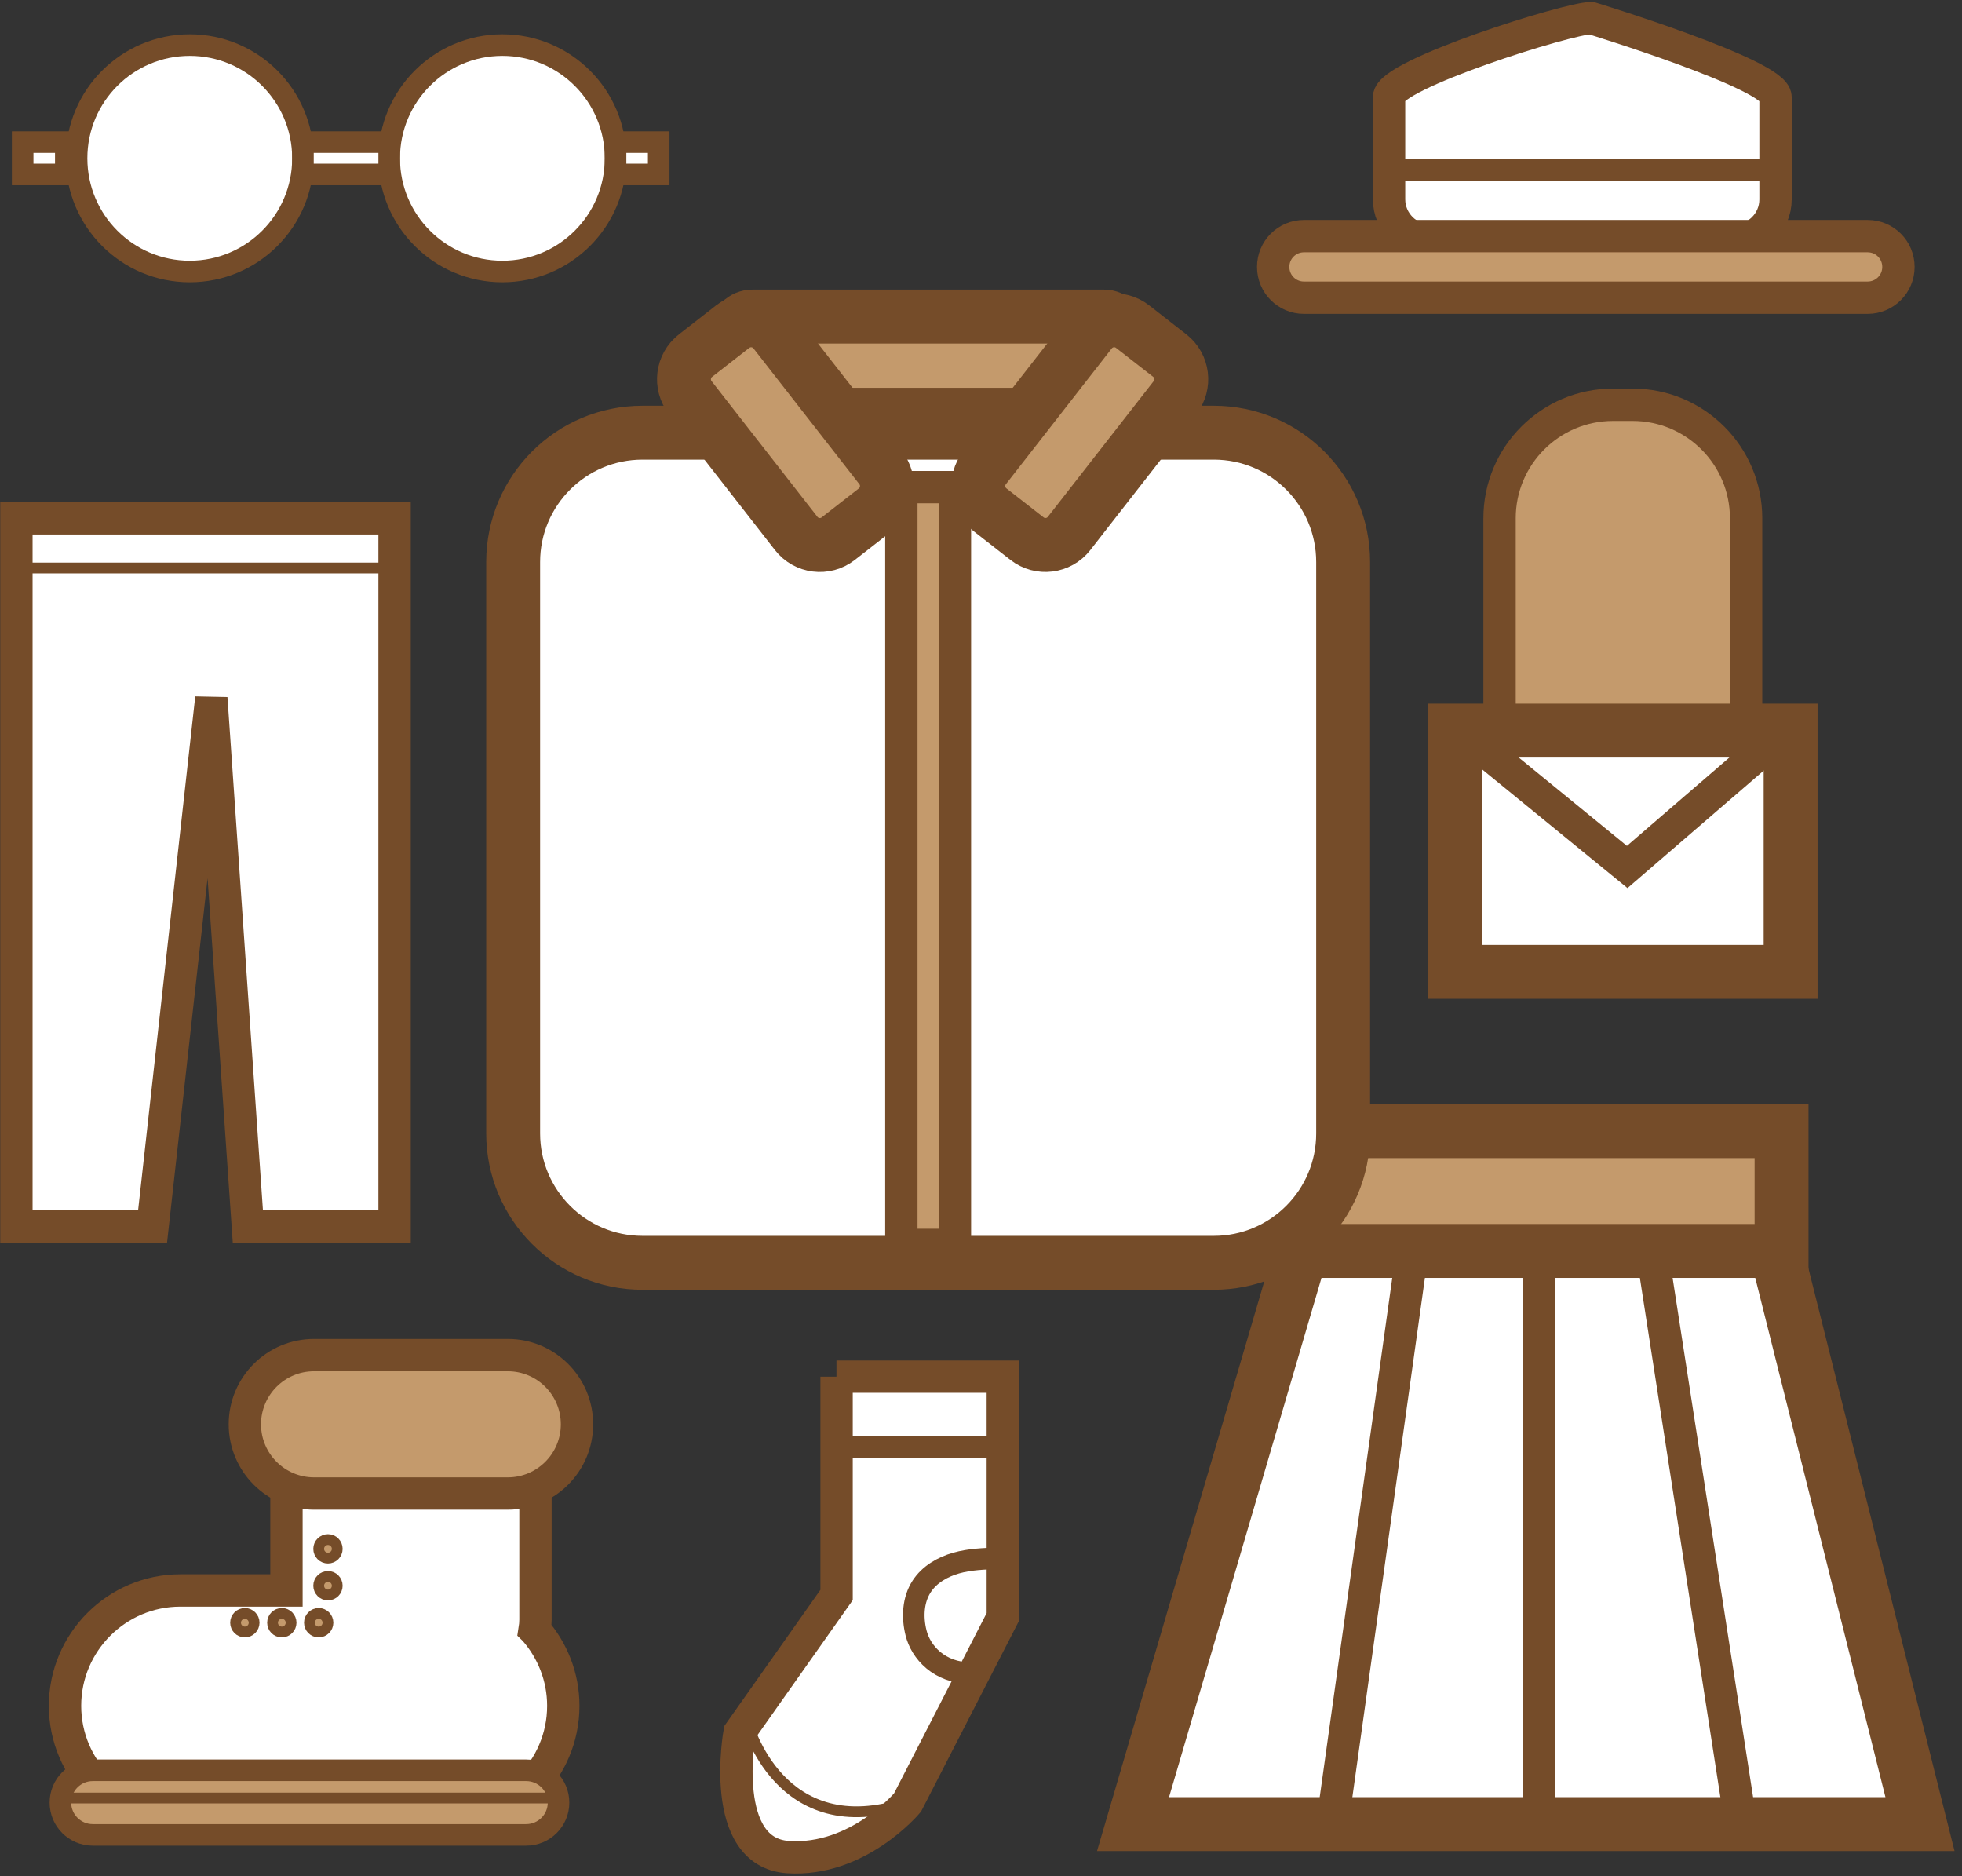
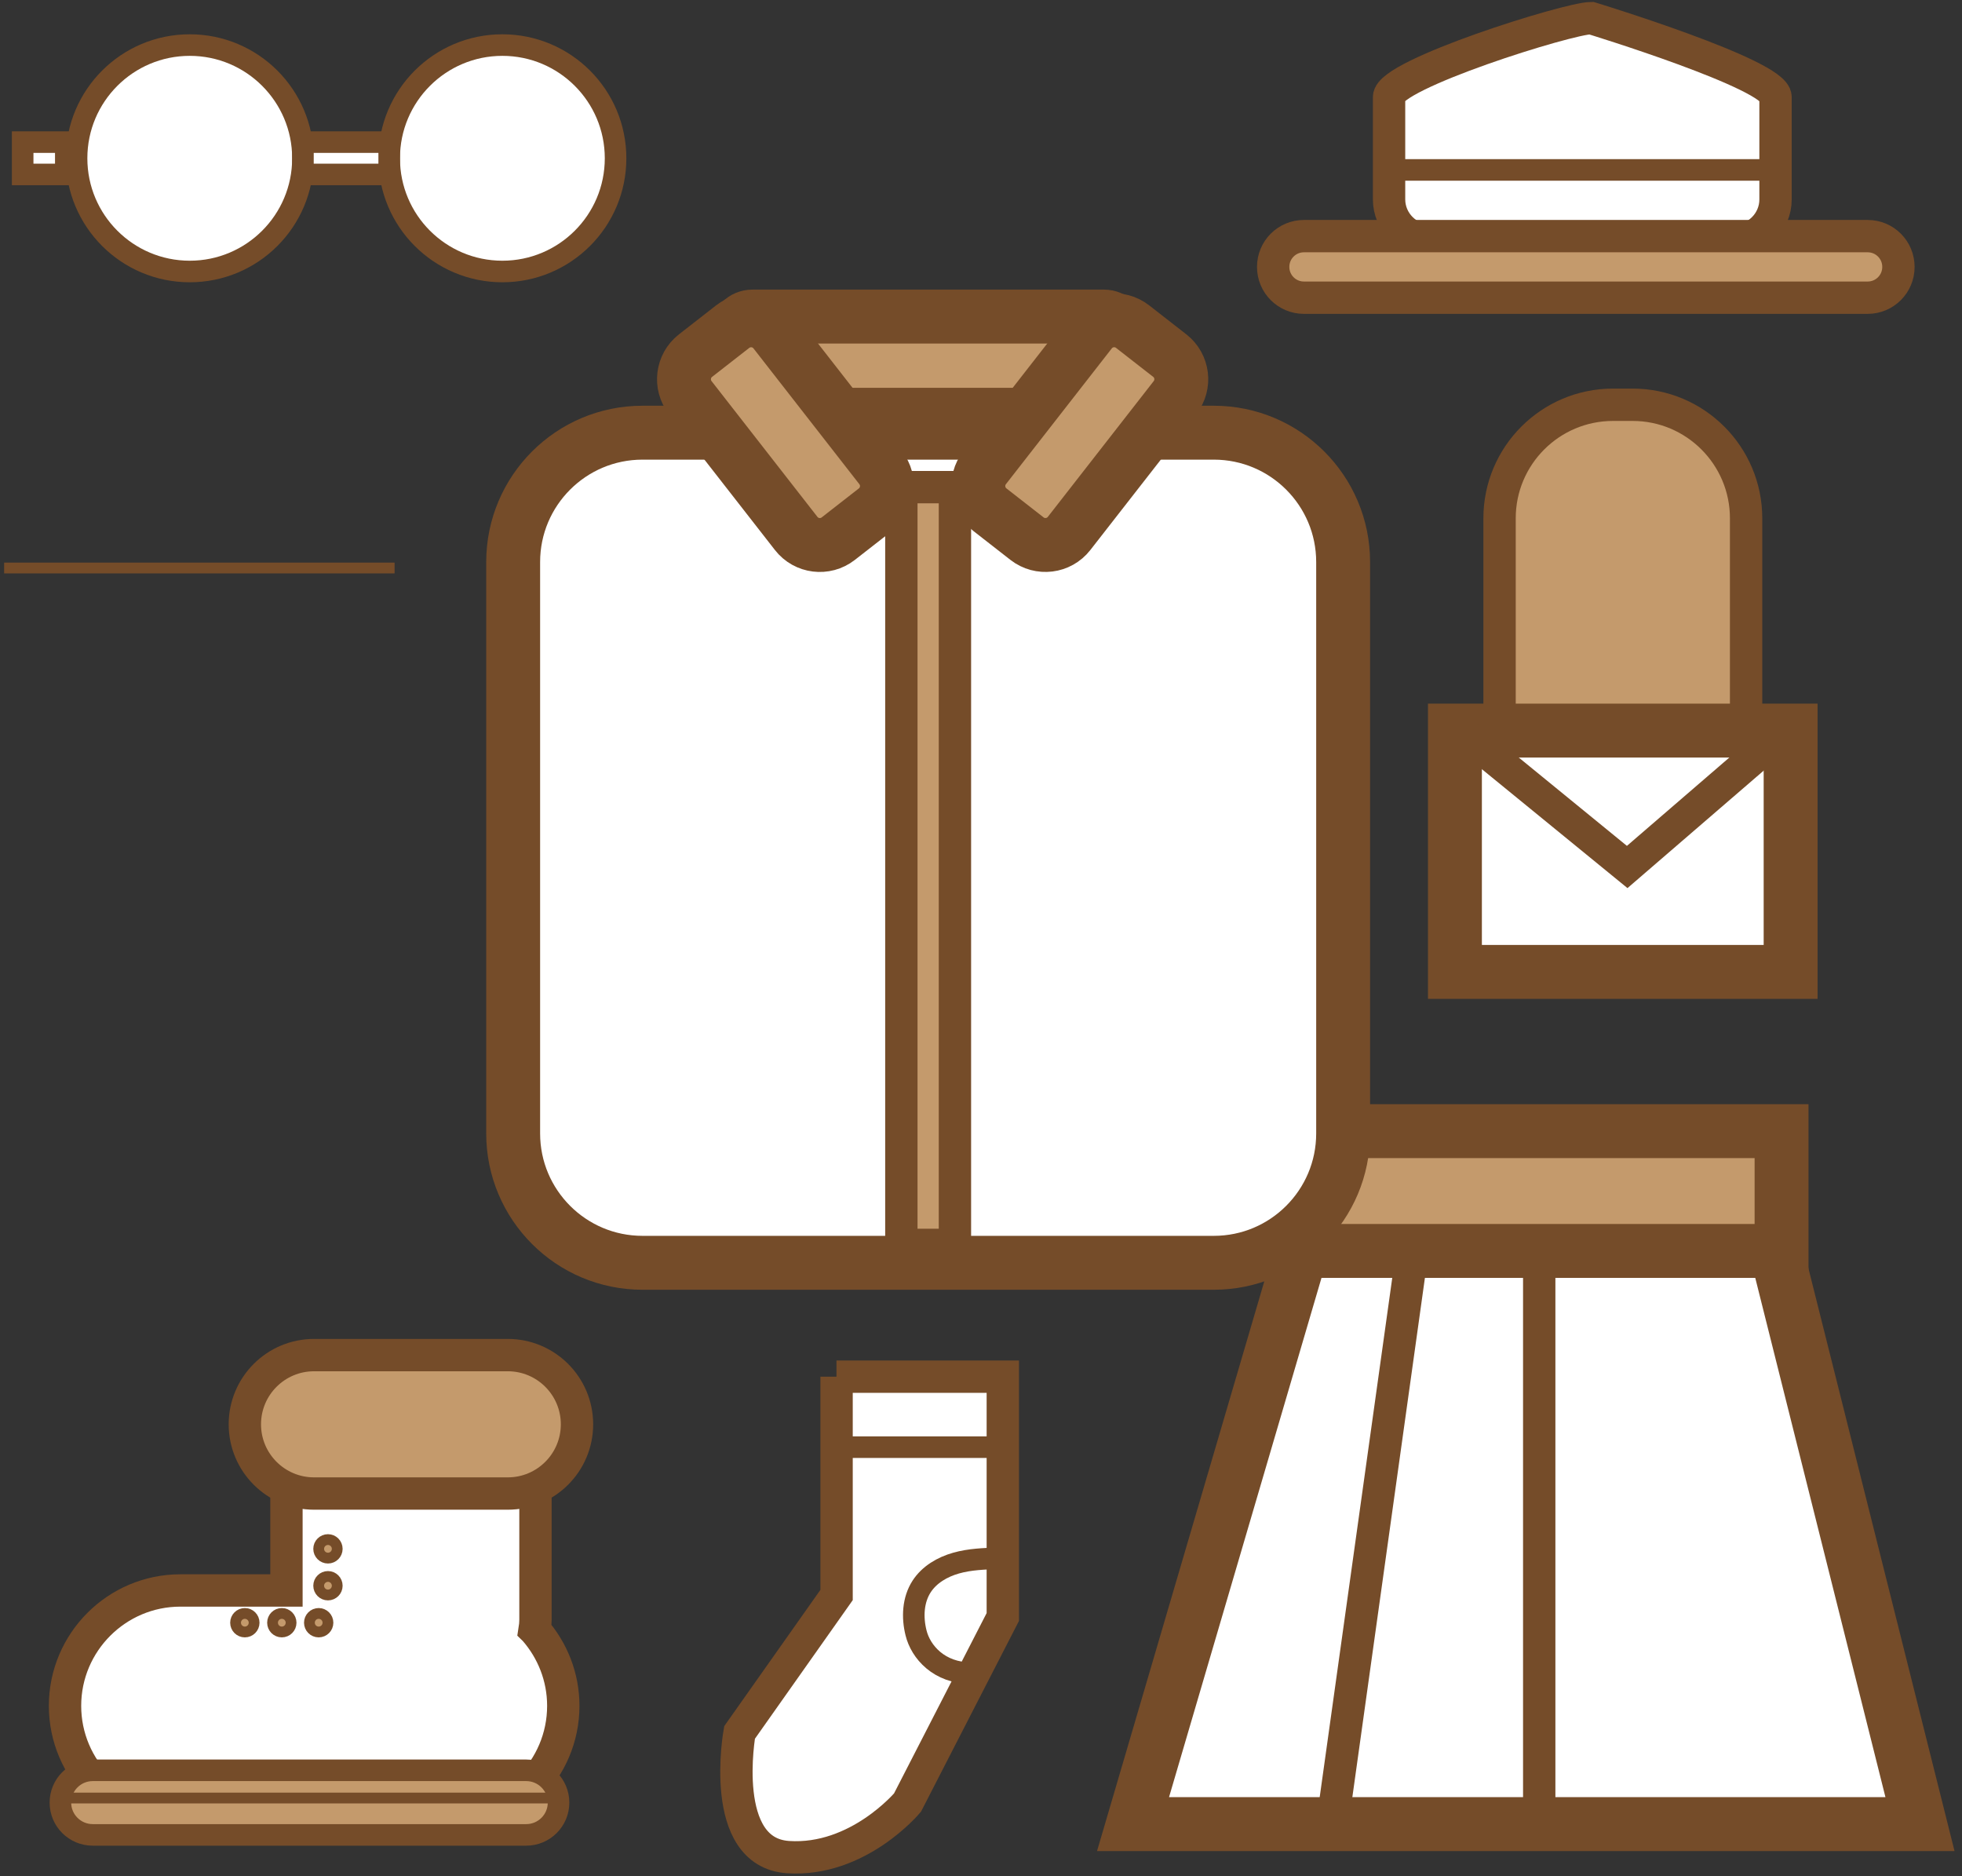
<svg xmlns="http://www.w3.org/2000/svg" width="182" height="174" viewBox="0 0 182 174" fill="none">
  <rect x="0" y="0" width="182" height="174" fill="#333333" stroke="none" />
  <g clip-path="url(#clip0_2348_3245)">
    <path d="M120.713 116.02L105.103 169.18H178.103L164.773 116.02H120.713Z" fill="white" stroke="#754C29" stroke-width="5" stroke-miterlimit="10" />
    <path d="M165.262 116.02H121.772H120.902V104.91H165.262V116.02Z" fill="#C49A6C" stroke="#754C29" stroke-width="5" stroke-miterlimit="10" />
    <path d="M142.782 116.02V168.51" stroke="#754C29" stroke-width="3" stroke-miterlimit="10" />
    <path d="M131.013 116.02L123.583 169.18" stroke="#754C29" stroke-width="3" stroke-miterlimit="10" />
-     <path d="M153.372 116.81L161.492 169.18" stroke="#754C29" stroke-width="3" stroke-miterlimit="10" />
    <path d="M112.593 40.13H59.602C52.975 40.13 47.602 45.502 47.602 52.13V105.12C47.602 111.747 52.975 117.12 59.602 117.12H112.593C119.22 117.12 124.593 111.747 124.593 105.12V52.13C124.593 45.502 119.22 40.13 112.593 40.13Z" fill="white" stroke="#754C29" stroke-width="5" stroke-miterlimit="10" />
    <path d="M102.413 29.36H69.793C68.97 29.36 68.303 30.027 68.303 30.85V36.98C68.303 37.803 68.97 38.47 69.793 38.47H102.413C103.236 38.47 103.903 37.803 103.903 36.98V30.85C103.903 30.027 103.236 29.36 102.413 29.36Z" fill="#C49A6C" stroke="#754C29" stroke-width="5" stroke-miterlimit="10" />
    <path d="M88.582 45.18H83.612V115.46H88.582V45.18Z" fill="#C49A6C" stroke="#754C29" stroke-width="3" stroke-miterlimit="10" />
    <path d="M108.509 32.98L105.063 30.293C103.853 29.348 102.106 29.564 101.161 30.775L91.34 43.368C90.396 44.579 90.612 46.326 91.823 47.27L95.269 49.958C96.48 50.902 98.226 50.686 99.171 49.475L108.992 36.882C109.936 35.671 109.72 33.924 108.509 32.98Z" fill="#C49A6C" stroke="#754C29" stroke-width="5" stroke-miterlimit="10" />
    <path d="M77.758 49.96L81.204 47.272C82.415 46.328 82.631 44.581 81.687 43.37L71.866 30.777C70.921 29.567 69.175 29.351 67.964 30.295L64.518 32.982C63.307 33.926 63.091 35.673 64.035 36.884L73.857 49.477C74.801 50.688 76.548 50.904 77.758 49.96Z" fill="#C49A6C" stroke="#754C29" stroke-width="5" stroke-miterlimit="10" />
    <path d="M151.443 37.54H149.633C143.817 37.54 139.103 42.255 139.103 48.07V71.35C139.103 77.166 143.817 81.88 149.633 81.88H151.443C157.258 81.88 161.973 77.166 161.973 71.35V48.07C161.973 42.255 157.258 37.54 151.443 37.54Z" fill="#C49A6C" stroke="#754C29" stroke-width="3" stroke-miterlimit="10" />
    <path d="M166.103 67.76H134.963V90.14H166.103V67.76Z" fill="white" stroke="#754C29" stroke-width="5" stroke-miterlimit="10" />
    <path d="M165.613 67.76L150.943 80.41L135.453 67.76" stroke="#754C29" stroke-width="3" stroke-miterlimit="10" />
    <path d="M160.883 22.31H132.673C130.573 22.31 128.853 20.59 128.853 18.49V9C128.853 6.9 145.503 1.68 147.603 1.68C147.603 1.68 164.703 6.9 164.703 9V18.5C164.703 20.6 162.983 22.32 160.883 22.32V22.31Z" fill="white" stroke="#754C29" stroke-width="3" stroke-miterlimit="10" />
    <path d="M173.253 21.9H120.953C119.379 21.9 118.103 23.176 118.103 24.75V24.76C118.103 26.334 119.379 27.61 120.953 27.61H173.253C174.827 27.61 176.103 26.334 176.103 24.76V24.75C176.103 23.176 174.827 21.9 173.253 21.9Z" fill="#C49A6C" stroke="#754C29" stroke-width="3" stroke-miterlimit="10" />
    <path d="M128.853 15.76H164.373" stroke="#754C29" stroke-width="2" stroke-miterlimit="10" />
    <path d="M49.592 151.17C49.642 150.86 49.672 150.54 49.672 150.22V134.52C49.672 131.3 47.052 128.68 43.832 128.68H32.412C29.192 128.68 26.572 131.3 26.572 134.52V147.51H16.732C10.832 147.51 6.032 152.31 6.032 158.21C6.032 164.11 10.832 168.91 16.732 168.91H41.552C47.452 168.91 52.252 164.11 52.252 158.21C52.252 155.52 51.242 153.06 49.602 151.18L49.592 151.17Z" fill="white" stroke="#754C29" stroke-width="3" stroke-miterlimit="10" />
    <path d="M47.103 125.68H29.133C25.587 125.68 22.713 128.555 22.713 132.1C22.713 135.646 25.587 138.52 29.133 138.52H47.103C50.649 138.52 53.523 135.646 53.523 132.1C53.523 128.555 50.649 125.68 47.103 125.68Z" fill="#C49A6C" stroke="#754C29" stroke-width="3" stroke-miterlimit="10" />
    <path d="M48.812 164.19H8.603C6.946 164.19 5.603 165.531 5.603 167.185C5.603 168.839 6.946 170.18 8.603 170.18H48.812C50.469 170.18 51.812 168.839 51.812 167.185C51.812 165.531 50.469 164.19 48.812 164.19Z" fill="#C49A6C" stroke="#754C29" stroke-width="2" stroke-miterlimit="10" />
    <path d="M30.422 144.51C30.898 144.51 31.282 144.125 31.282 143.65C31.282 143.175 30.898 142.79 30.422 142.79C29.948 142.79 29.562 143.175 29.562 143.65C29.562 144.125 29.948 144.51 30.422 144.51Z" fill="#C49A6C" stroke="#754C29" stroke-miterlimit="10" />
    <path d="M30.422 147.93C30.898 147.93 31.282 147.545 31.282 147.07C31.282 146.595 30.898 146.21 30.422 146.21C29.948 146.21 29.562 146.595 29.562 147.07C29.562 147.545 29.948 147.93 30.422 147.93Z" fill="#C49A6C" stroke="#754C29" stroke-miterlimit="10" />
    <path d="M29.562 151.36C30.037 151.36 30.422 150.975 30.422 150.5C30.422 150.025 30.037 149.64 29.562 149.64C29.087 149.64 28.702 150.025 28.702 150.5C28.702 150.975 29.087 151.36 29.562 151.36Z" fill="#C49A6C" stroke="#754C29" stroke-miterlimit="10" />
    <path d="M26.142 151.36C26.617 151.36 27.002 150.975 27.002 150.5C27.002 150.025 26.617 149.64 26.142 149.64C25.667 149.64 25.282 150.025 25.282 150.5C25.282 150.975 25.667 151.36 26.142 151.36Z" fill="#C49A6C" stroke="#754C29" stroke-miterlimit="10" />
    <path d="M22.712 151.36C23.188 151.36 23.573 150.975 23.573 150.5C23.573 150.025 23.188 149.64 22.712 149.64C22.238 149.64 21.852 150.025 21.852 150.5C21.852 150.975 22.238 151.36 22.712 151.36Z" fill="#C49A6C" stroke="#754C29" stroke-miterlimit="10" />
    <path d="M52.242 166.76H6.032" stroke="#754C29" stroke-miterlimit="10" />
    <path d="M77.603 127.68V147.93L68.603 160.68C68.603 160.68 66.603 171.81 73.103 172.24C79.603 172.67 84.183 167.18 84.183 167.18L93.023 149.97V127.68H77.593H77.603Z" fill="white" stroke="#754C29" stroke-width="3" stroke-miterlimit="10" />
    <path d="M77.603 134.22H93.032" stroke="#754C29" stroke-width="2" stroke-miterlimit="10" />
    <path d="M92.613 144.52C91.293 144.57 89.963 144.61 88.693 144.97C87.423 145.33 86.213 146.03 85.493 147.14C84.683 148.39 84.613 150 84.973 151.44C85.403 153.2 87.103 155.18 90.103 155.18" stroke="#754C29" stroke-width="2" stroke-miterlimit="10" />
-     <path d="M69.293 159.7C69.293 159.7 72.263 171.19 84.183 167.19" stroke="#754C29" stroke-miterlimit="10" />
    <path d="M17.602 25.18C23.401 25.18 28.102 20.479 28.102 14.68C28.102 8.881 23.401 4.18 17.602 4.18C11.803 4.18 7.103 8.881 7.103 14.68C7.103 20.479 11.803 25.18 17.602 25.18Z" fill="white" stroke="#754C29" stroke-width="2" stroke-miterlimit="10" />
    <path d="M46.602 25.18C52.401 25.18 57.102 20.479 57.102 14.68C57.102 8.881 52.401 4.18 46.602 4.18C40.803 4.18 36.102 8.881 36.102 14.68C36.102 20.479 40.803 25.18 46.602 25.18Z" fill="white" stroke="#754C29" stroke-width="2" stroke-miterlimit="10" />
    <path d="M36.102 13.18H28.102V16.18H36.102V13.18Z" fill="white" stroke="#754C29" stroke-width="2" stroke-miterlimit="10" />
    <path d="M6.103 13.18H2.103V16.18H6.103V13.18Z" fill="white" stroke="#754C29" stroke-width="2" stroke-miterlimit="10" />
-     <path d="M61.102 13.18H57.102V16.18H61.102V13.18Z" fill="white" stroke="#754C29" stroke-width="2" stroke-miterlimit="10" />
-     <path d="M4.102 48.07H36.602V53.76V113.76H22.992L19.602 64.75L14.152 113.76H1.522V48.07H4.102Z" fill="white" stroke="#754C29" stroke-width="3" stroke-miterlimit="10" />
    <path d="M2.603 52.68H0.383H36.603" fill="white" />
    <path d="M2.603 52.68H0.383H36.603" stroke="#754C29" stroke-miterlimit="10" />
  </g>
  <defs>
    <clipPath id="clip0_2348_3245">
      <rect width="181.28" height="173.59" fill="white" transform="translate(0.022 0.18)" />
    </clipPath>
  </defs>
</svg>